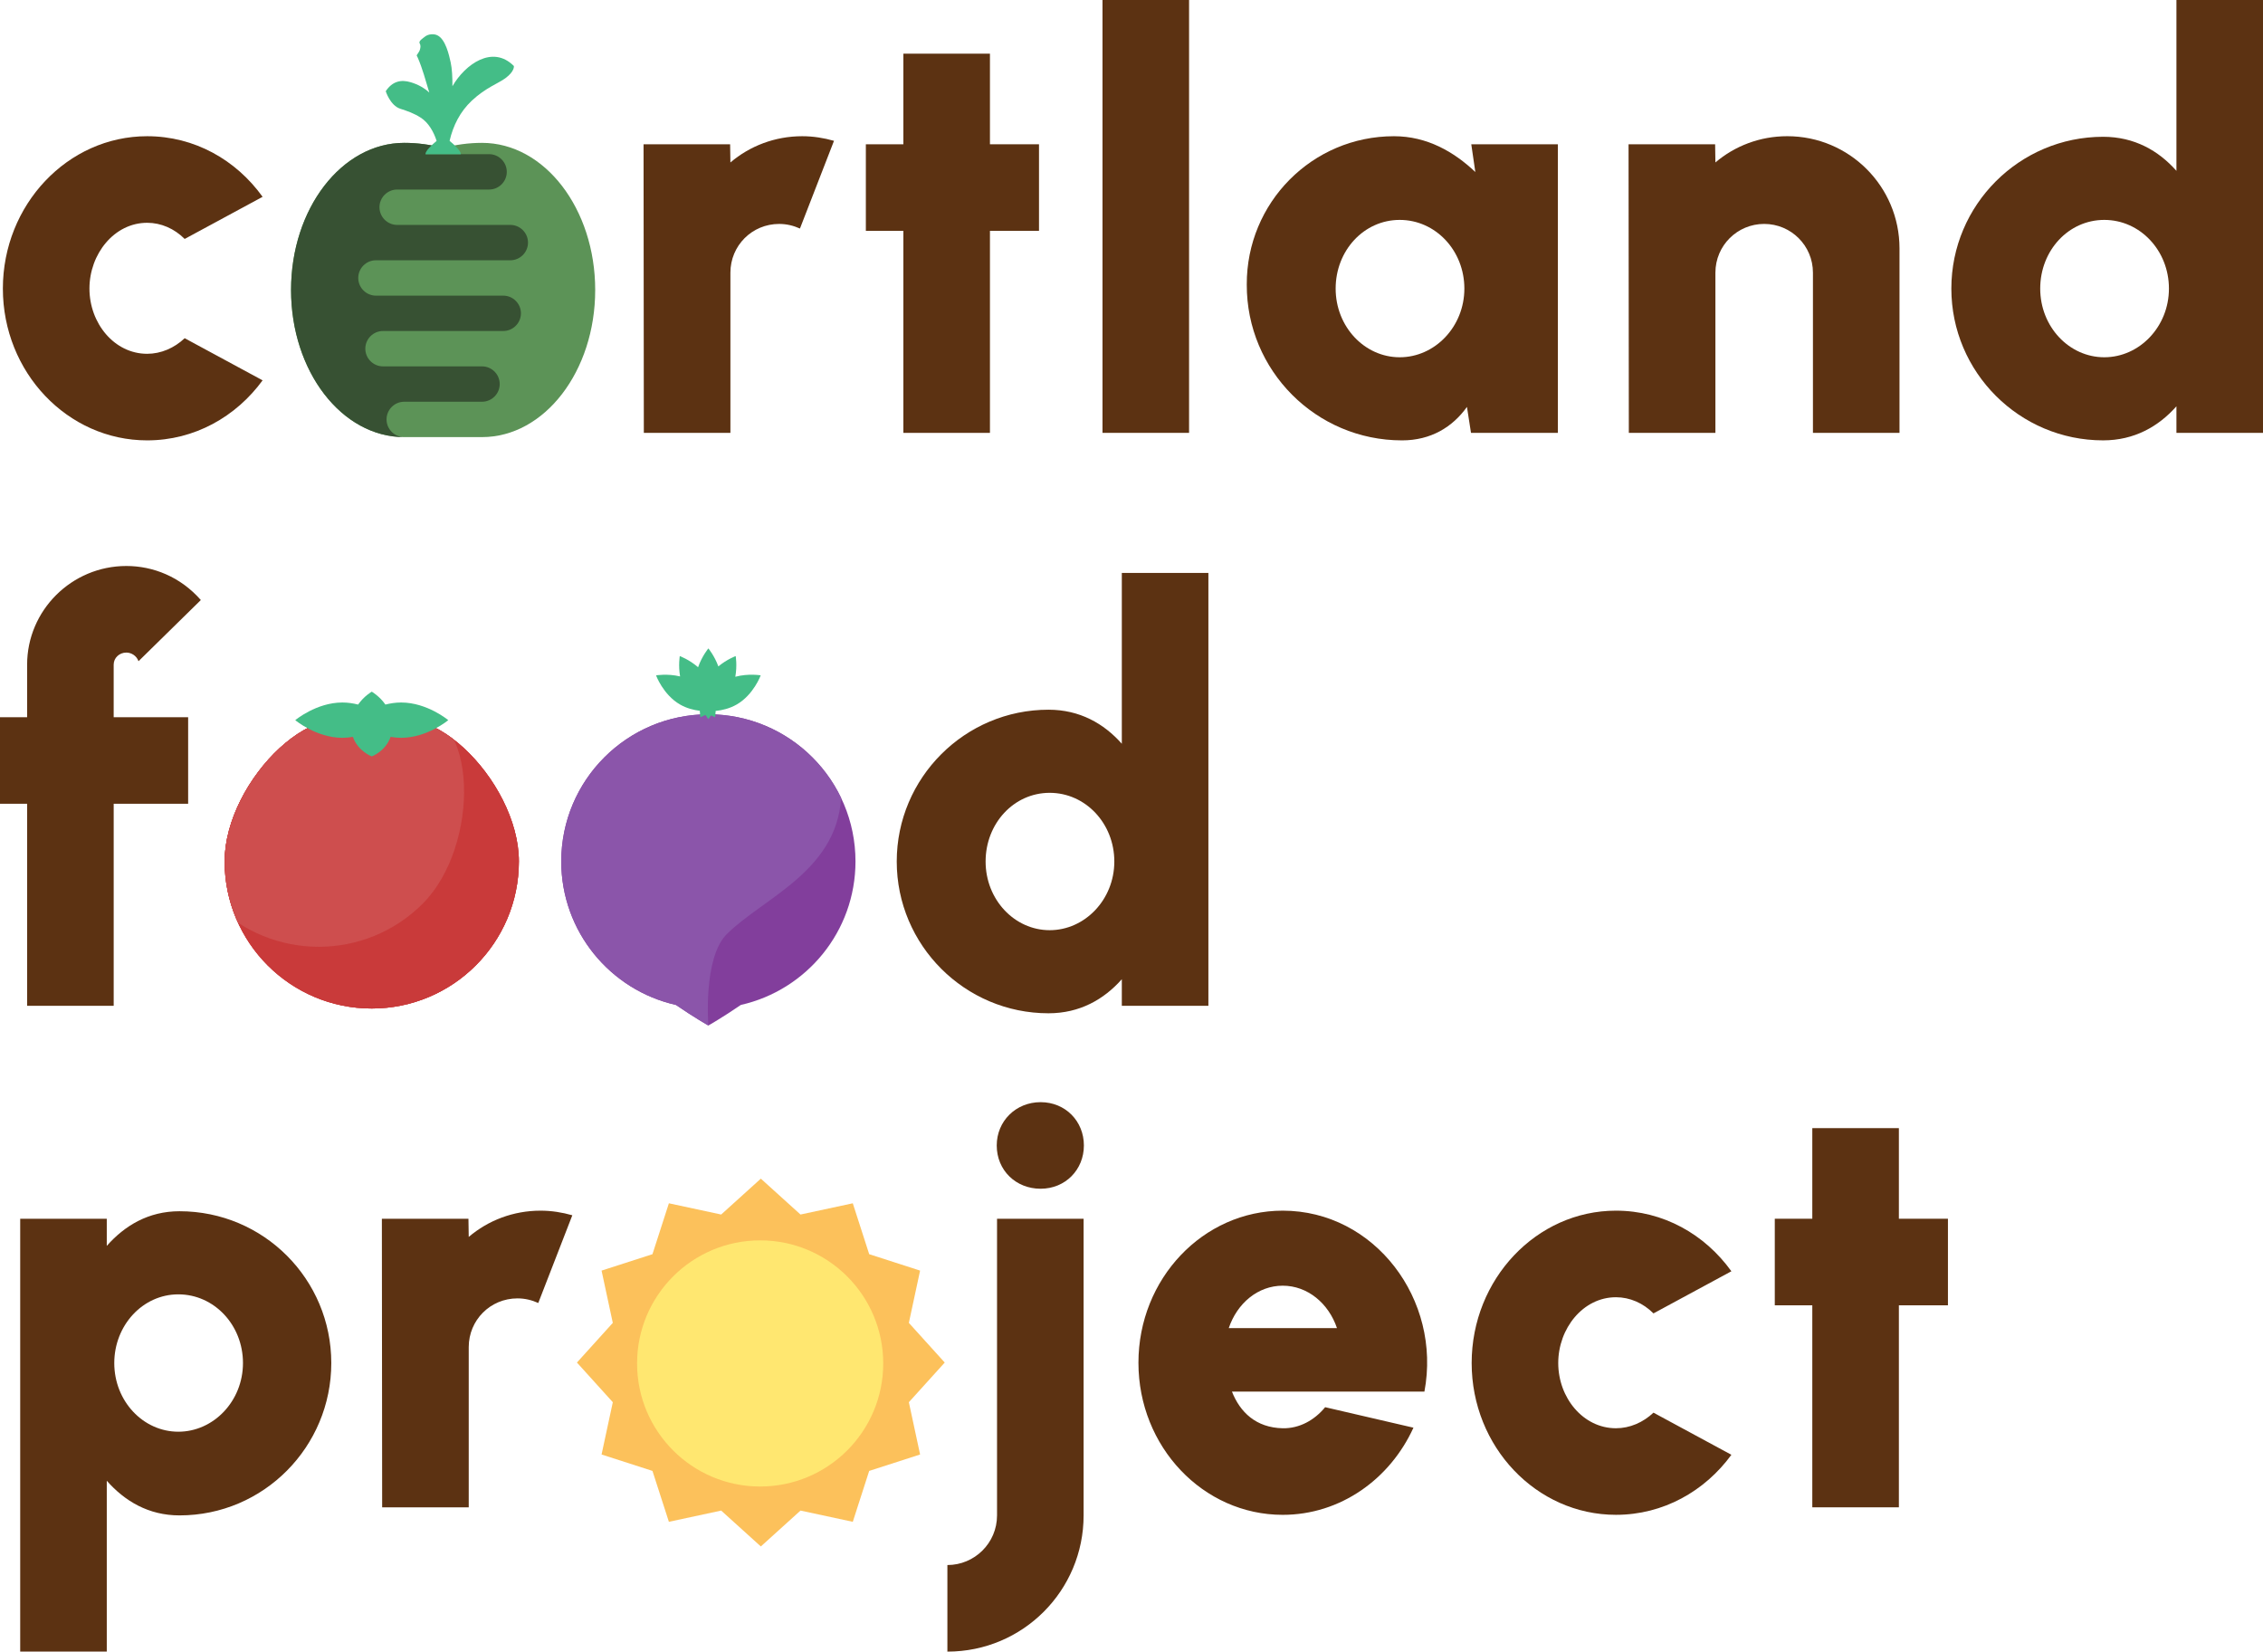
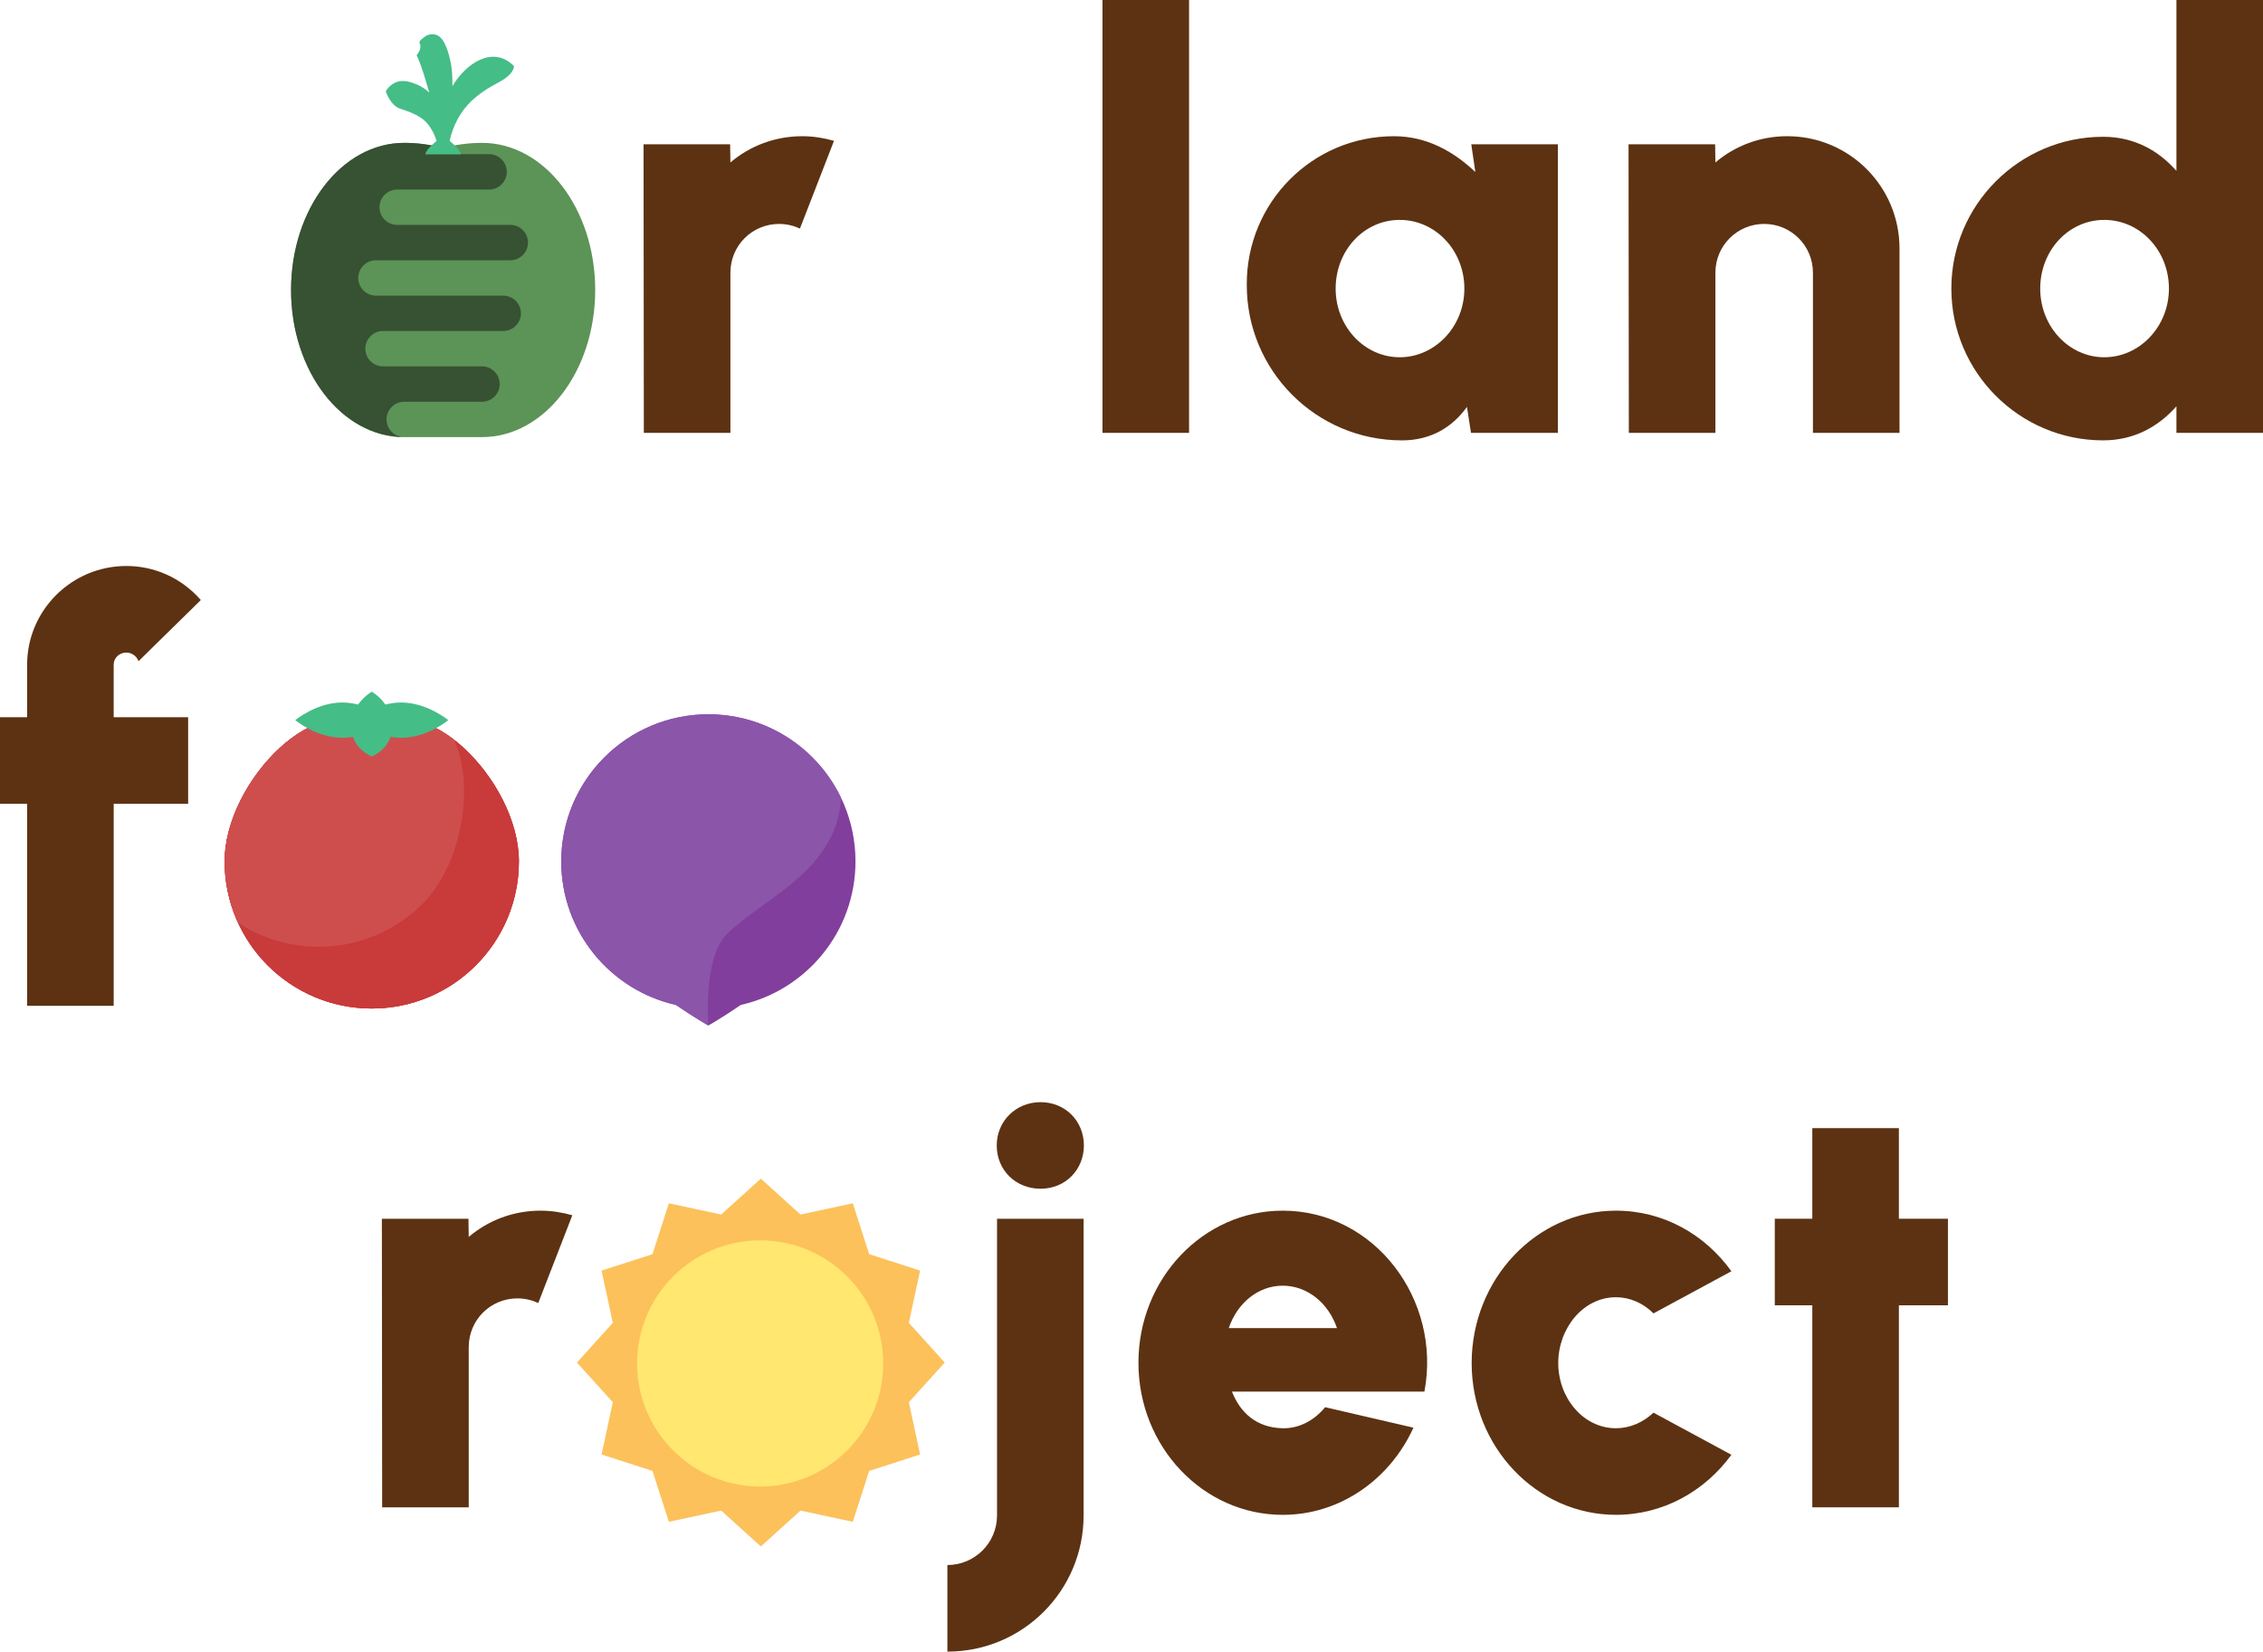
<svg xmlns="http://www.w3.org/2000/svg" id="Layer_2" viewBox="0 0 1599.73 1167.52">
  <defs>
    <style>.cls-1{fill:#375133;}.cls-2{clip-path:url(#clippath-2);}.cls-2,.cls-3{fill:none;}.cls-4{fill:#fcc15b;}.cls-5{fill:#ffe770;}.cls-6{fill:#823e9c;}.cls-7{fill:#8b55aa;}.cls-8{fill:#5c3212;}.cls-9{fill:#ce4e4e;}.cls-10{fill:#44bd87;}.cls-11{fill:#5c9357;}.cls-3{clip-path:url(#clippath);}.cls-12{fill:#c93a3a;}</style>
    <clipPath id="clippath">
      <path class="cls-12" d="m366.8,608.92c0,57.44-46.56,104-104,104s-104-46.56-104-104,68.98-125.87,104-90.85c35.02-35.02,104,33.41,104,90.85Z" />
    </clipPath>
    <clipPath id="clippath-2">
      <path class="cls-6" d="m604.75,608.93c0-57.44-46.56-104-104-104s-104,46.56-104,104c0,49.54,34.64,90.99,81.02,101.45,13.37,9.14,22.98,14.55,22.98,14.55,0,0,9.61-5.41,22.98-14.55,46.38-10.46,81.02-51.91,81.02-101.45Z" />
    </clipPath>
  </defs>
  <g id="Layer_1-2">
    <g id="main_logo">
      <polygon class="cls-4" points="614.44 886.58 650.42 898.19 642.48 935.15 667.84 963.19 642.48 991.23 650.42 1028.19 614.44 1039.79 602.84 1075.77 565.88 1067.83 537.84 1093.19 509.8 1067.83 472.84 1075.77 461.23 1039.79 425.25 1028.19 433.2 991.23 407.84 963.19 433.19 935.15 425.25 898.19 461.23 886.59 472.84 850.61 509.8 858.55 537.84 833.19 565.88 858.55 602.84 850.61 614.44 886.58" />
      <circle class="cls-5" cx="537.36" cy="963.82" r="87" />
      <path class="cls-12" d="m366.8,608.92c0,57.44-46.56,104-104,104s-104-46.56-104-104,68.98-125.87,104-90.85c35.02-35.02,104,33.41,104,90.85Z" />
-       <path class="cls-12" d="m366.8,608.92c0,57.44-46.56,104-104,104s-104-46.56-104-104,68.98-125.87,104-90.85c35.02-35.02,104,33.41,104,90.85Z" />
+       <path class="cls-12" d="m366.8,608.92c0,57.44-46.56,104-104,104s-104-46.56-104-104,68.98-125.87,104-90.85c35.02-35.02,104,33.41,104,90.85" />
      <g class="cls-3">
        <path class="cls-12" d="m366.8,608.92c0,57.44-46.56,104-104,104s-104-46.56-104-104,68.98-125.87,104-90.85c35.02-35.02,104,33.41,104,90.85Z" />
        <path class="cls-9" d="m298.81,638.82c-40.61,40.62-106.46,40.62-147.08,0s-40.61-106.47,0-147.08c40.61-40.62,137.78-40.23,137.78,9.3,49.53,0,49.91,97.17,9.3,137.78Z" />
      </g>
      <path class="cls-10" d="m316.88,509.08s-14.9-12.48-33.28-12.48c-3.91,0-7.66.57-11.15,1.46-4.23-6.04-9.65-9.11-9.65-9.11,0,0-5.42,3.06-9.65,9.11-3.49-.89-7.24-1.46-11.15-1.46-18.38,0-33.28,12.48-33.28,12.48,0,0,14.9,12.48,33.28,12.48,2.57,0,5.08-.25,7.48-.67,3.52,10.19,13.32,13.82,13.32,13.82,0,0,9.8-3.63,13.32-13.82,2.41.42,4.91.67,7.48.67,18.38,0,33.28-12.48,33.28-12.48Z" />
      <path class="cls-11" d="m340.75,100.99c-9.52,0-18.74,1.29-27.5,3.68-8.76-2.4-17.98-3.68-27.5-3.68-44.18,0-80,46.56-80,104s35.82,104,80,104h55c44.18,0,80-46.56,80-104s-35.82-104-80-104Z" />
      <path class="cls-1" d="m265.75,183.99h95c6.88,0,12.5-5.62,12.5-12.5s-5.62-12.5-12.5-12.5h-80c-6.88,0-12.5-5.62-12.5-12.5s5.62-12.5,12.5-12.5h65c6.88,0,12.5-5.62,12.5-12.5s-5.62-12.5-12.5-12.5h-45.03c4.05-1.69,8.23-3.14,12.53-4.32-8.76-2.4-17.98-3.68-27.5-3.68-44.18,0-80,46.56-80,104s35.82,104,80,104c-6.88,0-12.5-5.62-12.5-12.5s5.62-12.5,12.5-12.5h55c6.88,0,12.5-5.62,12.5-12.5s-5.62-12.5-12.5-12.5h-70c-6.88,0-12.5-5.62-12.5-12.5s5.62-12.5,12.5-12.5h85c6.88,0,12.5-5.62,12.5-12.5s-5.62-12.5-12.5-12.5h-90c-6.88,0-12.5-5.62-12.5-12.5s5.62-12.5,12.5-12.5Z" />
      <path class="cls-10" d="m363.25,46.65c-15.12-15.19-34.43-1.12-43.29,14.07-.05.08-.09.16-.14.24.04-6.53-.28-12.45-1.22-16.77-1.13-5.21-3.61-16.39-9.35-19.19-2.44-1.29-6.58-1.04-9,1-1.2,1.01-4.56,3-3.6,4.66.96,1.66.57,2.99.16,4.57-.27,1.2-2.25,3.67-2.26,3.86-.04.13.56,1.28.77,1.7,3.3,7.53,5.57,16.12,8.15,24.63-3.38-3.1-7.67-5.65-13.11-7.28-6.91-2.08-12.98-.71-17.68,6.33,0,0,3.12,10.1,10.28,12.4,5.09,1.64,9.69,3.24,14.42,6.28,5.4,3.4,9.25,10.03,11.26,16.46-3.57,2.96-7.91,7.05-7.91,9.41h25.05c0-2.37-4.38-6.48-7.96-9.45,2.49-10.79,7.44-20.65,15.66-28.37,9.78-9.18,18.81-12.23,23.78-15.91,6.75-5,6-8.62,6-8.62Z" />
-       <path class="cls-8" d="m185.63,268.87c-18.77,25.7-48.14,42.43-81.6,42.43-56.3,0-102-48.14-102-107.3s45.7-107.71,102-107.71c33.46,0,62.83,16.73,81.6,42.84l-55.08,29.78c-7.34-7.34-16.73-11.42-26.52-11.42-23.26,0-40.8,22.03-40.8,46.51s17.54,46.1,40.8,46.1c9.79,0,19.17-4.08,26.52-11.02l55.08,29.78Z" />
      <path class="cls-8" d="m80.37,507h52.63v61.2h-52.63v142.8H19.17v-142.8H0v-61.2h19.17v-37.13c0-38.35,31.42-69.77,70.17-69.77,18.77,0,38.15,7.55,52.63,24.07l-44.06,43.25c-1.43-4.08-5.3-6.12-8.57-6.12-4.9,0-8.98,3.67-8.98,8.57v37.13Z" />
-       <path class="cls-8" d="m14.28,1167.52v-305.99h61.2v19.18c12.65-14.28,29.38-24.48,51.41-24.48,59.57,0,107.3,48.14,107.3,107.3s-47.73,107.71-107.3,107.71c-22.03,0-38.76-10.2-51.41-24.48v120.76H14.28Zm66.5-203.99c0,26.93,20.4,48.55,45.29,48.55s45.69-21.62,45.69-48.55-20.4-48.55-45.69-48.55-45.29,22.03-45.29,48.55Z" />
      <path class="cls-8" d="m269.95,861.53h61.2l.2,12.85c13.67-11.63,31.42-18.56,50.79-18.56,7.75,0,15.3,1.22,22.44,3.26l-24.07,62.01c-4.49-2.04-9.38-3.26-14.69-3.26-19.17,0-34.47,15.3-34.47,34.48v113.22h-61.2l-.2-204Z" />
      <path class="cls-8" d="m669.72,1106.33c19.17,0,35.09-15.5,35.09-35.09v-209.71h61.2v209.71c0,53.04-42.84,96.29-96.29,96.29v-61.2Zm34.88-296.61c0-17.14,13.46-30.6,31.01-30.6s30.6,13.46,30.6,30.6-13.06,30.6-30.6,30.6-31.01-13.06-31.01-30.6Z" />
      <path class="cls-8" d="m804.77,963.33c0-59.36,45.7-107.51,102-107.51,65.07,0,112.4,63.04,100.16,127.91h-136.06c5.71,14.48,16.93,25.5,35.9,25.91,11.83.2,22.44-5.71,29.99-14.89l62.42,14.48c-16.52,36.31-51.61,61.61-92.41,61.61-56.3,0-102-48.14-102-107.5Zm140.35-24.48c-5.92-17.54-20.81-29.99-38.35-29.99s-32.23,12.44-38.15,29.99h76.5Z" />
      <path class="cls-8" d="m1223.93,1028.4c-18.77,25.7-48.14,42.43-81.6,42.43-56.3,0-102-48.14-102-107.3s45.7-107.71,102-107.71c33.46,0,62.83,16.73,81.6,42.84l-55.08,29.78c-7.34-7.34-16.73-11.42-26.52-11.42-23.26,0-40.8,22.03-40.8,46.51s17.54,46.1,40.8,46.1c9.79,0,19.17-4.08,26.52-11.02l55.08,29.78Z" />
      <path class="cls-8" d="m1342.33,922.73v142.8h-61.2v-142.8h-26.52v-61.2h26.52v-64.05h61.2v64.05h34.68v61.2h-34.68Z" />
      <path class="cls-6" d="m604.75,608.93c0-57.44-46.56-104-104-104s-104,46.56-104,104c0,49.54,34.64,90.99,81.02,101.45,13.37,9.14,22.98,14.55,22.98,14.55,0,0,9.61-5.41,22.98-14.55,46.38-10.46,81.02-51.91,81.02-101.45Z" />
      <g class="cls-2">
        <path class="cls-7" d="m594.75,558.93c0-57.44-36.56-54-94-54s-104,46.56-104,104c0,49.54,34.64,90.99,81.02,101.45,13.37,9.14,22.98,14.55,22.98,14.55,0,0-3.87-47.7,12.98-64.55,26.18-26.18,81.02-45.45,81.02-101.45Z" />
      </g>
-       <path class="cls-10" d="m519.8,478.41c1.42-8,.26-14.63.26-14.63,0,0-6.13,2.24-12.25,7.3-2.77-7.58-7.06-12.71-7.06-12.71,0,0-4.51,5.39-7.27,13.29-6.34-5.47-12.94-7.88-12.94-7.88,0,0-1.14,6.5.22,14.39-9.01-2.15-17-.75-17-.75,0,0,5,13.69,16.94,20.59,4.63,2.67,9.62,3.93,13.99,4.46.11,2.78.41,4.54.41,4.54,0,0,1.41-.52,3.56-1.61,1.21,1.84,2.09,2.89,2.09,2.89,0,0,.77-.92,1.87-2.56,1.76.86,2.88,1.27,2.88,1.27,0,0,.3-1.71.41-4.43,4.59-.47,9.95-1.71,14.9-4.57,11.94-6.89,16.94-20.59,16.94-20.59,0,0-8.55-1.5-17.94.99Z" />
      <path class="cls-8" d="m454.93,102h61.2l.2,12.85c13.67-11.63,31.42-18.56,50.79-18.56,7.75,0,15.3,1.22,22.44,3.26l-24.07,62.01c-4.49-2.04-9.38-3.26-14.69-3.26-19.17,0-34.47,15.3-34.47,34.48v113.22h-61.2l-.2-204Z" />
-       <path class="cls-8" d="m699.8,163.2v142.8h-61.2v-142.8h-26.52v-61.2h26.52V37.94h61.2v64.05h34.68v61.2h-34.68Z" />
      <path class="cls-8" d="m779.36,0h61.2v305.99h-61.2V0Z" />
      <path class="cls-8" d="m1101.26,102v204h-61.4l-2.86-18.36c-10.2,14.28-25.5,23.66-45.9,23.66-60.79,0-109.95-49.37-109.75-110.16-.2-57.93,46.31-104.85,104.04-104.85,23.46,0,42.43,11.02,57.53,25.3l-2.86-19.58h61.2Zm-66.09,102c0-26.93-20.4-48.55-45.7-48.55s-45.29,21.62-45.29,48.55,20.4,48.55,45.29,48.55,45.7-21.62,45.7-48.55Z" />
      <path class="cls-8" d="m1342.78,305.99h-61.2v-113.22c0-19.18-15.5-34.48-34.48-34.48s-34.47,15.3-34.47,34.48v113.22h-61.2l-.2-204h61.2l.2,12.85c13.67-11.63,31.42-18.56,50.79-18.56,43.86,0,79.35,35.5,79.35,79.35v130.35Z" />
      <path class="cls-8" d="m1599.73,0v305.99h-61.2v-18.77c-12.65,14.28-29.78,24.07-51.81,24.07-59.16,0-107.3-48.14-107.3-107.3s48.14-107.3,107.3-107.3c22.03,0,39.17,9.79,51.81,24.07V0h61.2Zm-66.5,204c0-26.93-20.4-48.55-45.7-48.55s-45.29,21.62-45.29,48.55,20.4,48.55,45.29,48.55,45.7-21.62,45.7-48.55Z" />
-       <path class="cls-8" d="m854.22,405v305.99h-61.2v-18.77c-12.65,14.28-29.78,24.07-51.81,24.07-59.16,0-107.3-48.14-107.3-107.3s48.14-107.3,107.3-107.3c22.03,0,39.17,9.79,51.81,24.07v-120.76h61.2Zm-66.5,204c0-26.93-20.4-48.55-45.7-48.55s-45.29,21.62-45.29,48.55,20.4,48.55,45.29,48.55,45.7-21.62,45.7-48.55Z" />
    </g>
  </g>
</svg>